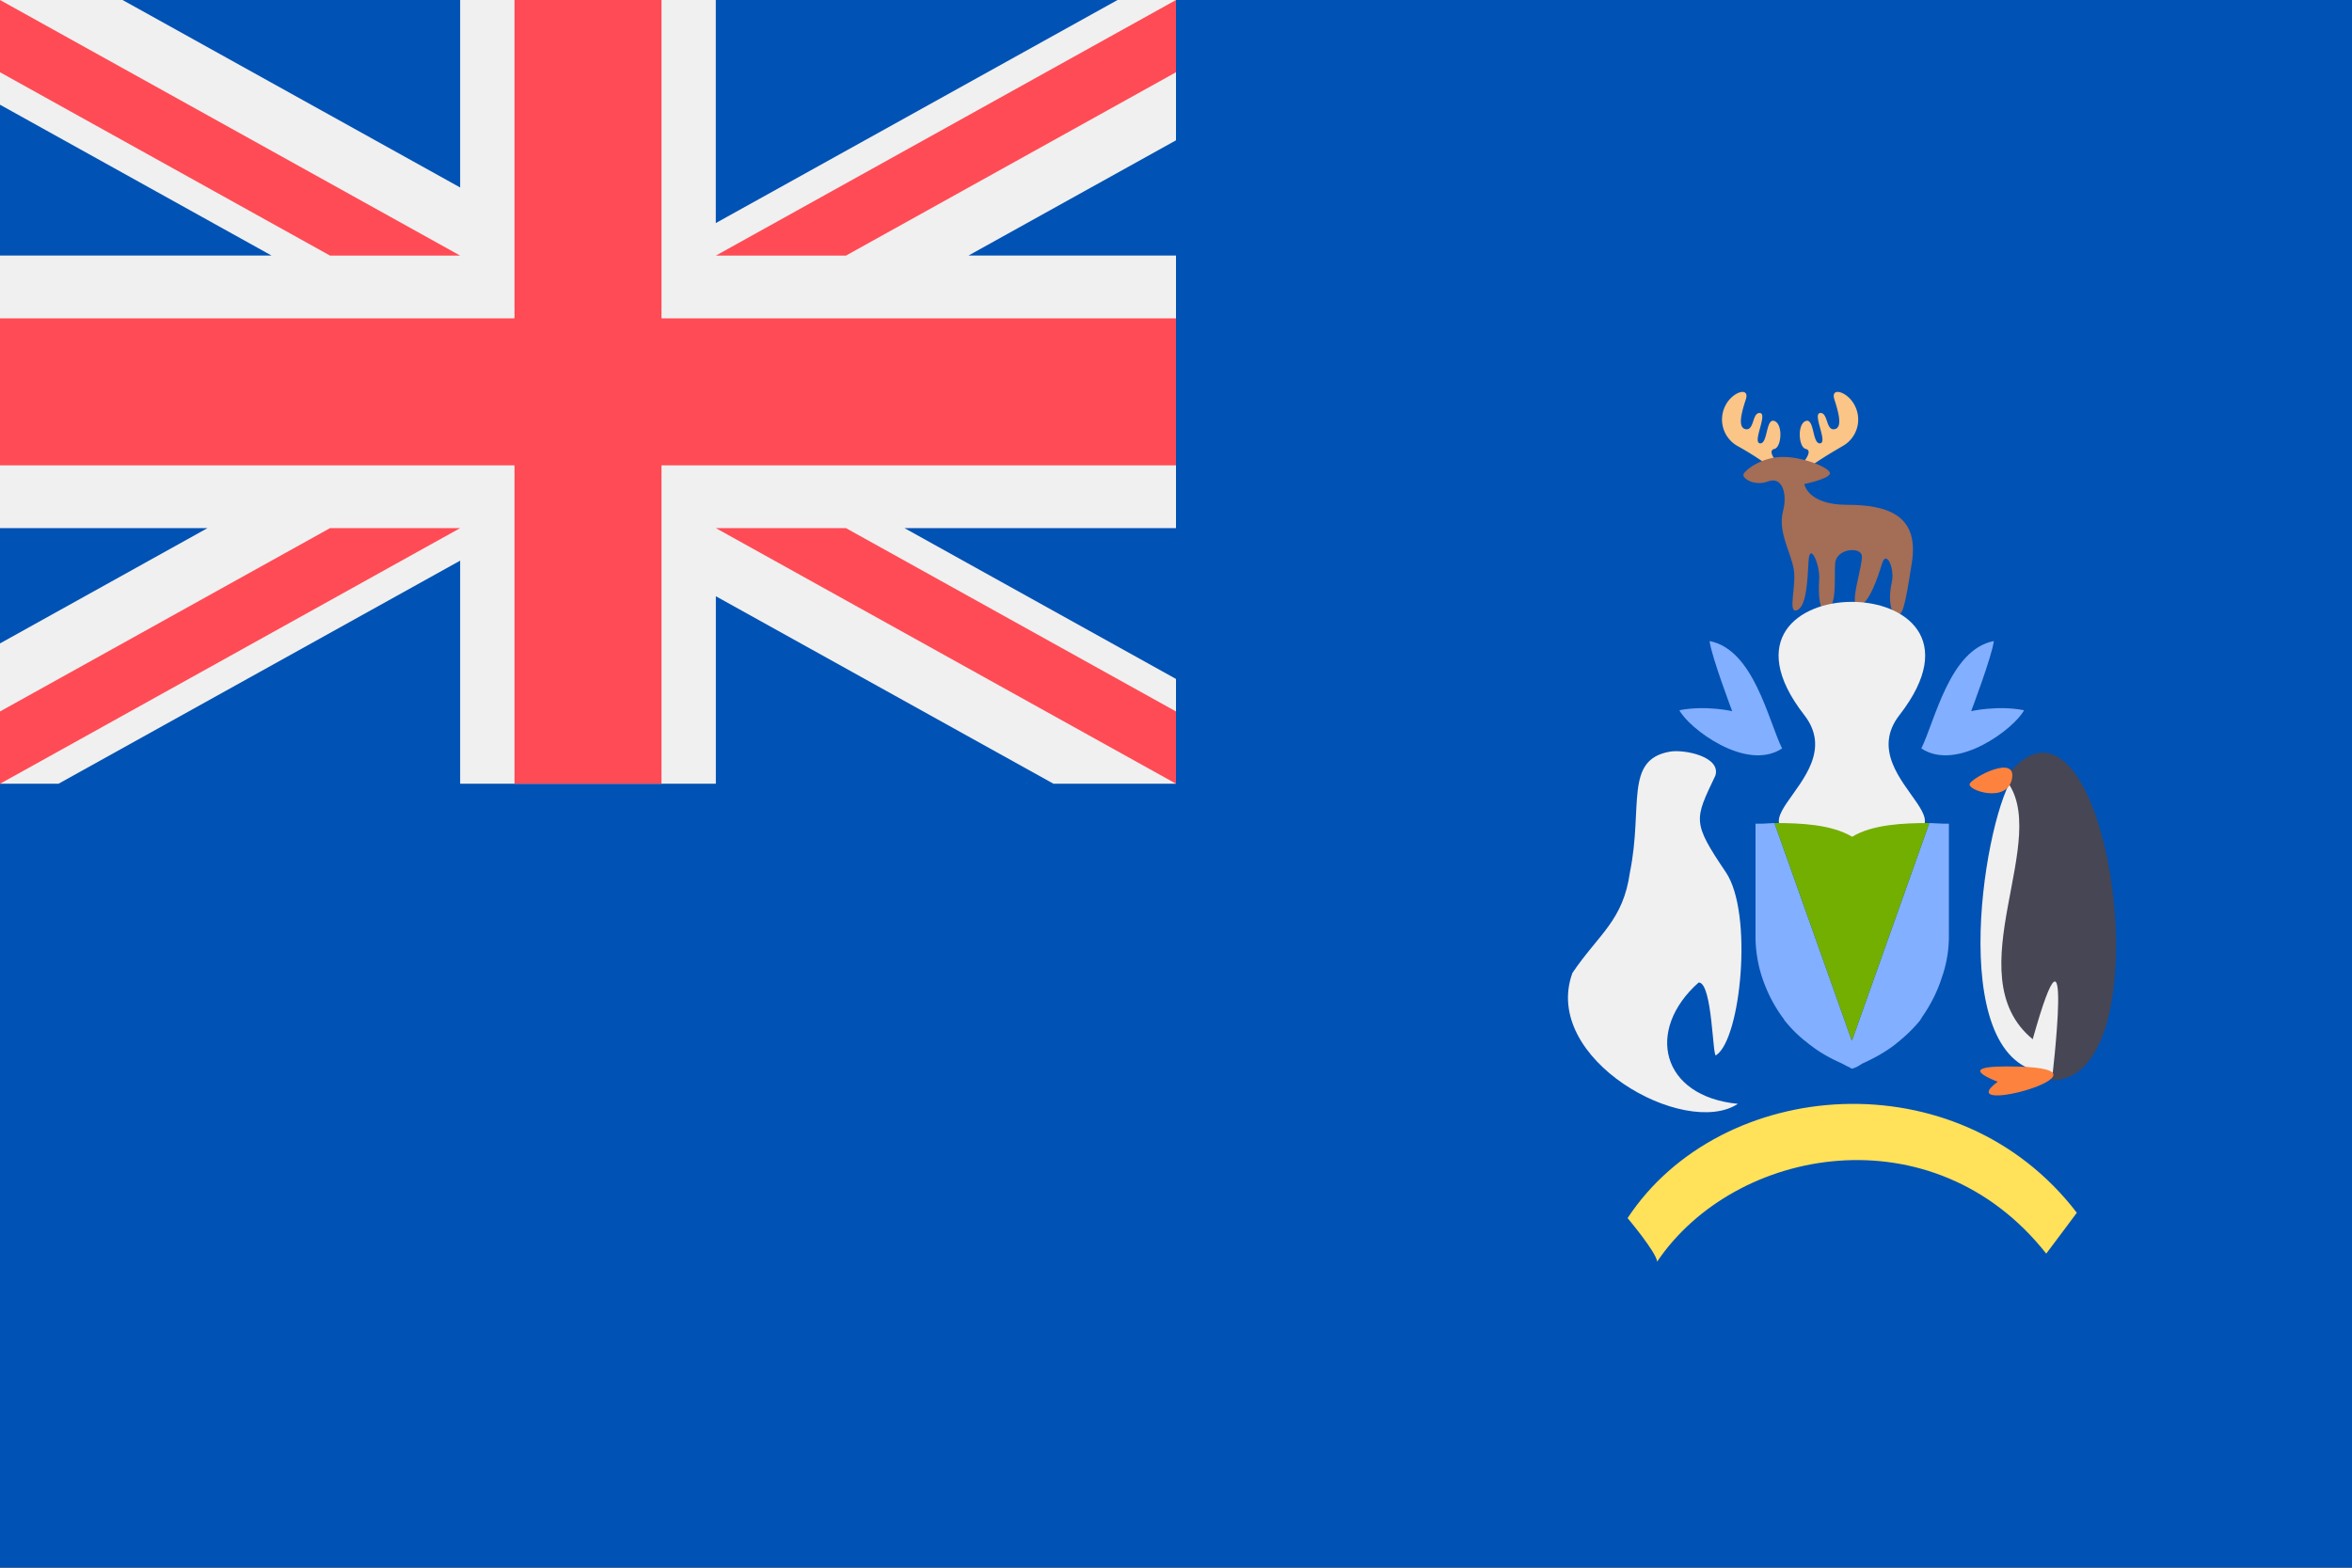
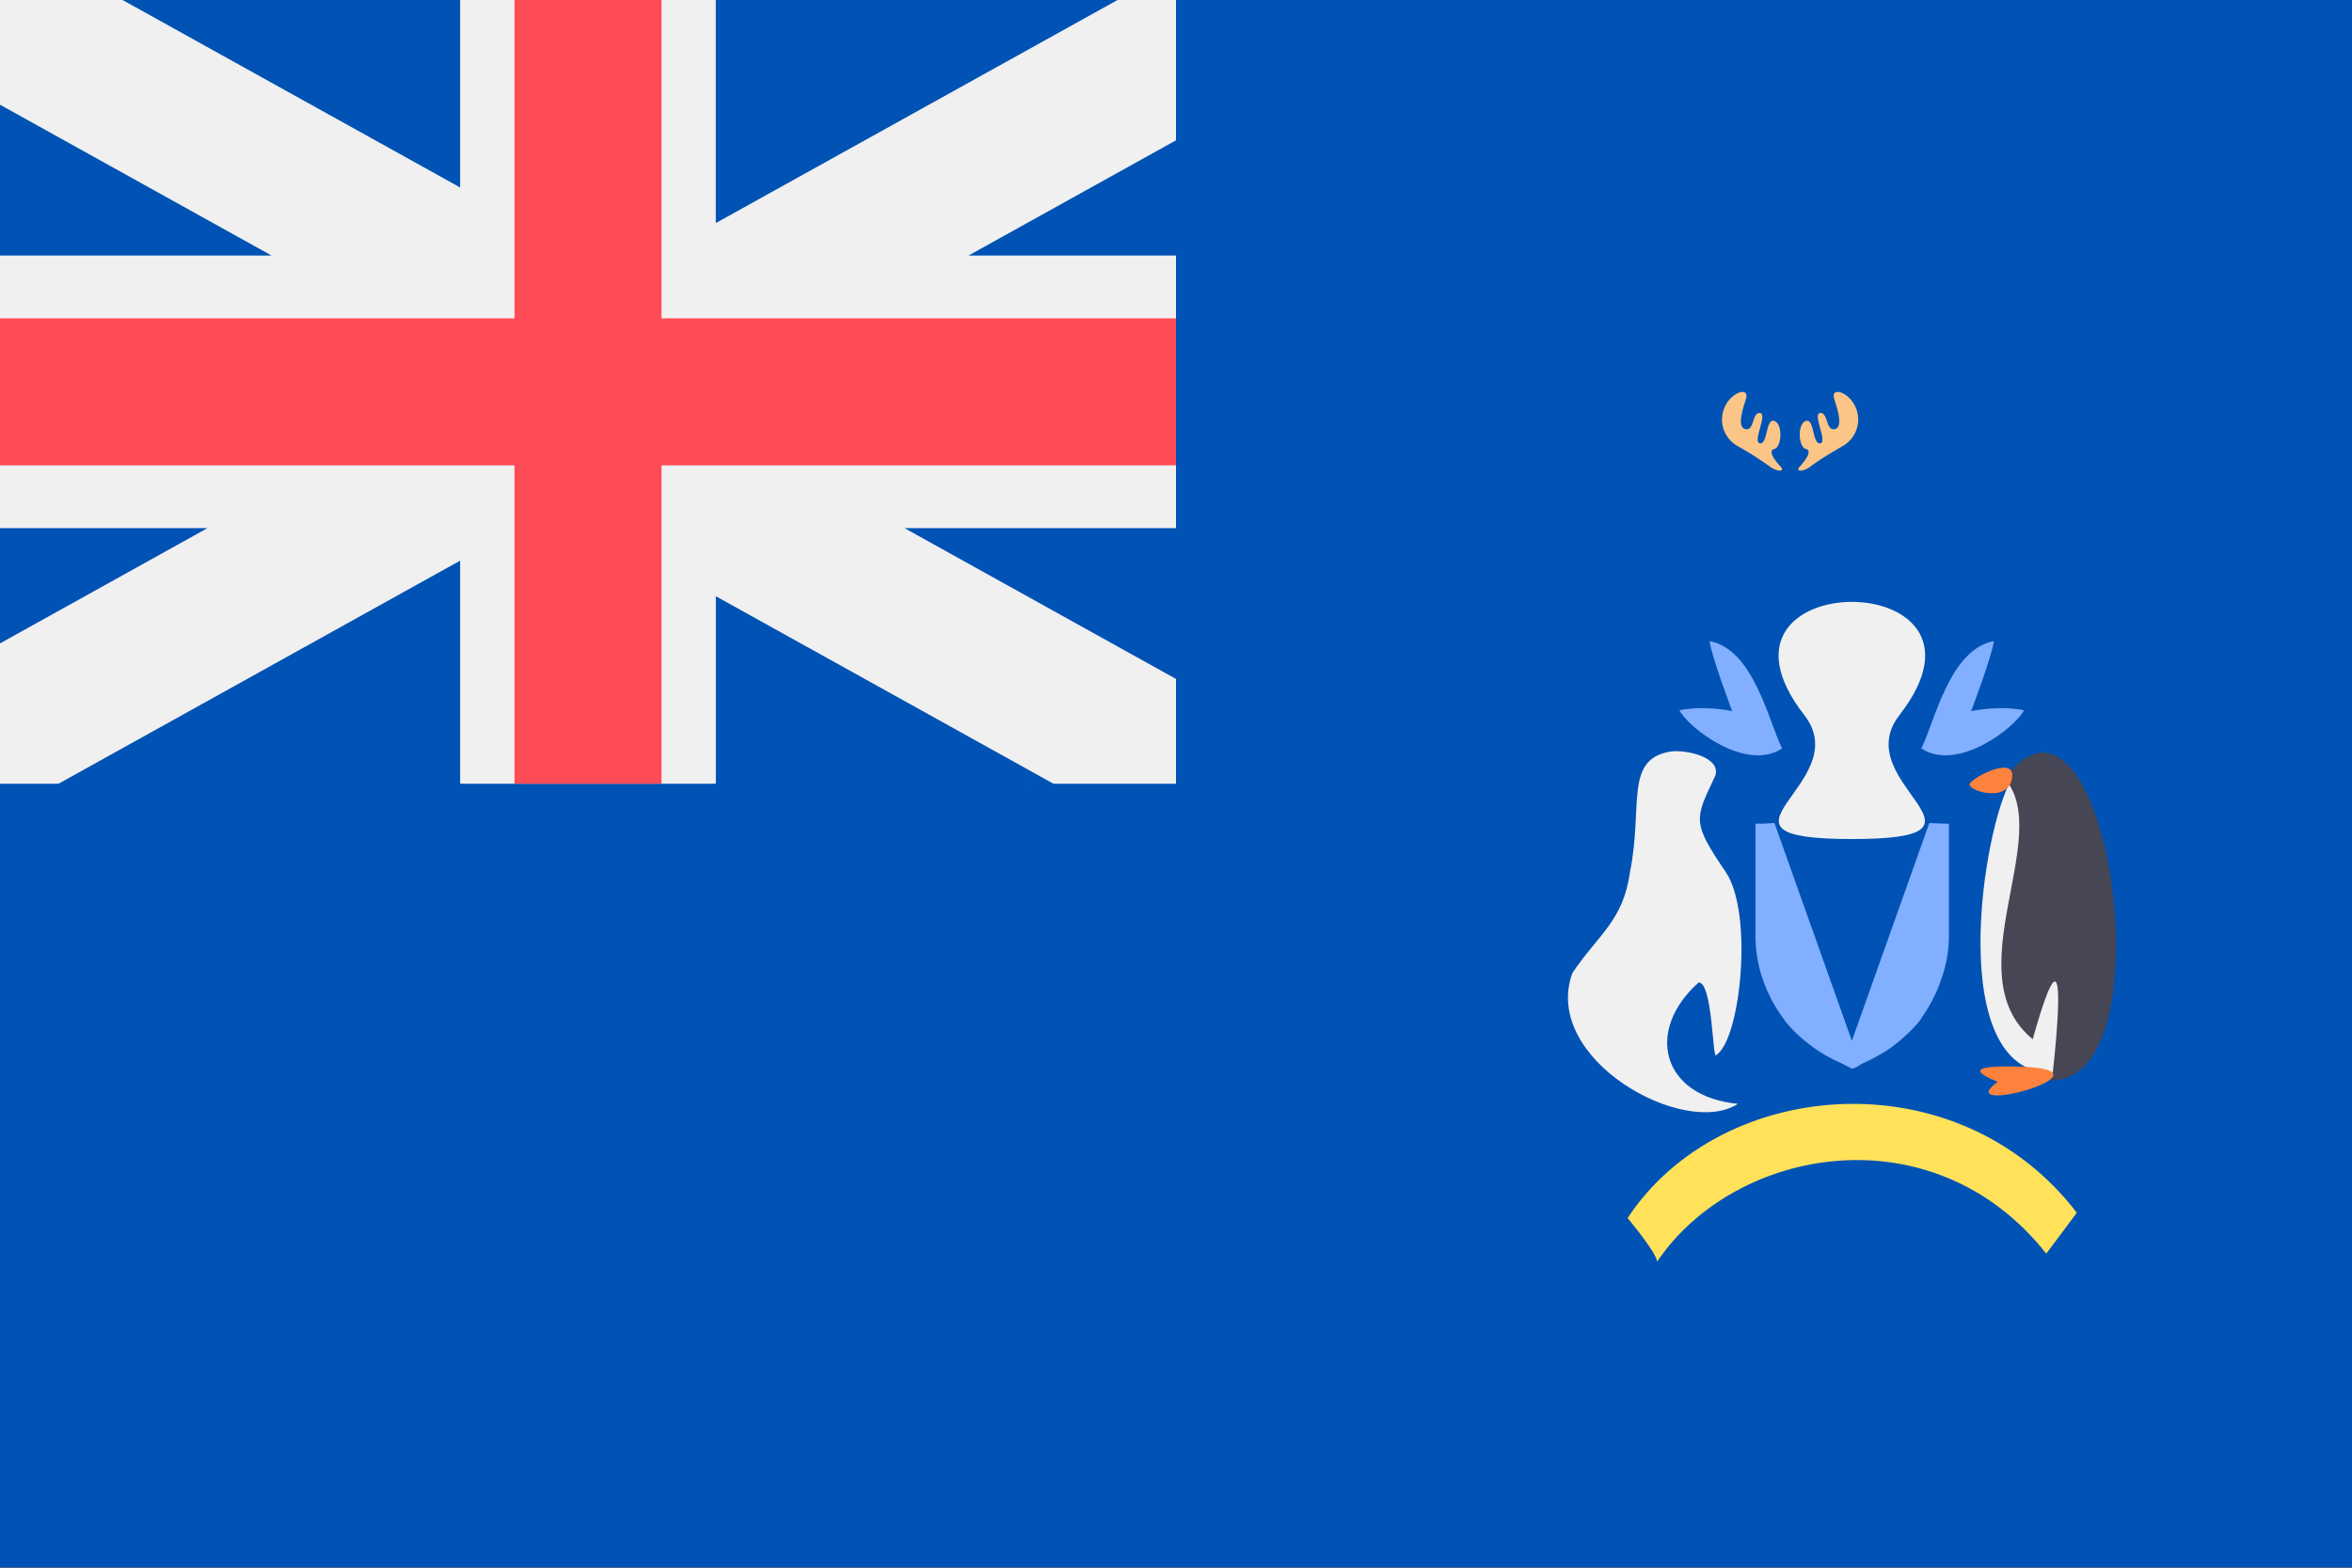
<svg xmlns="http://www.w3.org/2000/svg" width="18" height="12" fill="none" viewBox="0 0 36 24">
  <rect x="0" y="0" width="36" height="24" fill="#333333" stroke="none" />
  <g clip-path="url(#a)">
    <path fill="#0052B4" d="M36 0H0v23.996h36V0Z" />
    <path fill="#F0F0F0" d="m15.708 11.998.057-.065-.058.065Z" />
    <path fill="#F0F0F0" d="M18 0v2.148l-3.176 1.764H18v4.173h-4.156L18 10.394v1.604h-1.876l-5.167-2.87v2.87H7.043V8.583L.896 11.998H0V9.85l3.176-1.765H0V3.912h4.156L0 1.603V0h1.876l5.167 2.87V0h3.913v3.415L17.105 0H18Z" />
    <path fill="#FF4B55" d="M10.125 0h-2.25v4.874H0v2.25h7.875v4.874h2.25V7.124H18v-2.25h-7.875V0Z" />
-     <path fill="#FF4B55" d="M10.957 8.085 18 11.998v-1.106l-5.052-2.807h-1.992ZM5.052 8.085 0 10.892v1.107l7.043-3.914H5.052ZM12.948 3.913 18 1.106V0l-7.043 3.913h1.991ZM7.043 3.913 0 0v1.106l5.052 2.807h1.991Z" />
    <g clip-path="url(#b)">
      <path fill="#FAC586" d="M27.087 7.141a4.985 4.985 0 0 0-.501-.318.465.465 0 0 1-.172-.623c.11-.208.372-.281.308-.086-.064.196-.132.436 0 .457.132.02.095-.26.217-.248.122.012-.122.452 0 .464.122.013.086-.39.22-.342.135.048.11.403 0 .428-.11.024.014.183.093.268.08.085-.054.085-.165 0Zm.625 0c.106-.081.27-.183.502-.318a.465.465 0 0 0 .171-.623c-.11-.208-.371-.281-.308-.086.063.196.132.436 0 .457-.132.02-.095-.26-.218-.248-.122.012.123.452 0 .464-.122.013-.085-.39-.22-.342-.134.048-.11.403 0 .428.111.024-.012.183-.09.269-.08.084.054.084.163-.001Z" />
-       <path fill="#A36D56" d="M27.291 7.826c.072-.273-.016-.538-.228-.456-.212.08-.408-.049-.375-.115.033-.065.278-.26.603-.26.326 0 .75.179.717.26-.032.082-.391.155-.391.155s.05.318.652.318c.604 0 1.109.147.995.88-.113.733-.147.831-.244.8-.097-.033-.114-.278-.065-.49.05-.212-.081-.505-.147-.293-.066.212-.197.62-.36.651-.162.032.066-.62.05-.766-.017-.146-.392-.114-.409.115-.016.228.03.603-.107.7-.137.099-.153-.228-.137-.455.015-.228-.147-.587-.163-.277-.017.31-.033.7-.18.75-.146.048 0-.376-.048-.636s-.244-.571-.163-.881Z" />
      <path fill="#82AFFF" d="M30.171 10.887s.319-.841.347-1.073c-.676.13-.899 1.216-1.11 1.644.553.366 1.435-.317 1.572-.585-.403-.079-.809.014-.809.014ZM26.513 10.887s-.319-.841-.346-1.073c.676.13.898 1.216 1.11 1.644-.554.366-1.435-.317-1.572-.585.402-.079.808.014.808.014Z" />
      <path fill="#F0F0F0" d="M29.075 10.945c1.793-2.308-3.253-2.308-1.46 0 .82 1.05-1.768 1.9.73 1.9s-.09-.85.73-1.9Z" />
      <path fill="#82AFFF" d="M29.83 12.61v1.73c0 .15-.02.38-.11.63-.06.19-.16.4-.3.6-.01.02-.02.03-.03.05-.09.11-.19.21-.31.31-.02.02-.04.03-.06.05-.14.11-.31.21-.51.3-.02.01-.03.02-.05.03a.37.37 0 0 1-.11.05c-.01 0-.03-.01-.04-.02-.05-.02-.08-.04-.12-.06-.18-.08-.34-.17-.48-.28-.03-.02-.06-.05-.09-.07-.11-.09-.21-.19-.29-.29-.01-.01-.02-.02-.02-.03-.16-.21-.26-.42-.33-.62-.09-.26-.11-.5-.11-.65v-1.73h.1l.19-.01 1.18 3.32c0 .01.01.01.01 0l1.18-3.32.22.01h.08Z" />
-       <path fill="#73AF00" d="m29.53 12.6-1.18 3.32c0 .01-.01.01-.01 0l-1.18-3.32c.4 0 .87.02 1.19.21.31-.19.79-.21 1.18-.21Z" />
      <path fill="#F0F0F0" d="M24.948 13.354c.205-1.01-.09-1.724.612-1.847.222-.038.784.077.696.366-.321.676-.36.711.16 1.48.422.625.23 2.552-.147 2.8-.058.09-.053-1.113-.269-1.112-.819.727-.579 1.743.6 1.858-.812.533-3.015-.683-2.532-2.005.406-.599.775-.796.88-1.54ZM30.796 11.92c.694.303 1.602 4.02.623 4.507-1.664.017-1.076-3.777-.623-4.506Z" />
      <path fill="#464655" d="M30.684 11.92c1.544-2.066 2.55 4.618.723 4.617 0 0 .352-2.933-.294-.627-1.206-.993.335-3.11-.428-3.99Z" />
      <path fill="#FD823D" d="M30.796 11.921c.072-.378-.611-.018-.648.08-.037.098.575.305.648-.08ZM30.873 16.328c-.451-.01-.843.014-.297.233-.761.567 1.98-.194.297-.233Z" />
      <path fill="#FFE15A" d="M24.912 18.648s.443.527.452.667c1.19-1.764 4.225-2.314 5.956-.123.23-.304.468-.626.468-.626-1.822-2.38-5.448-2.084-6.876.082Z" />
    </g>
  </g>
  <defs>
    <clipPath id="a">
      <path fill="#fff" d="M0 0h36v23.996H0z" />
    </clipPath>
    <clipPath id="b">
      <path fill="#fff" d="M24 6h9v14h-9z" />
    </clipPath>
  </defs>
</svg>